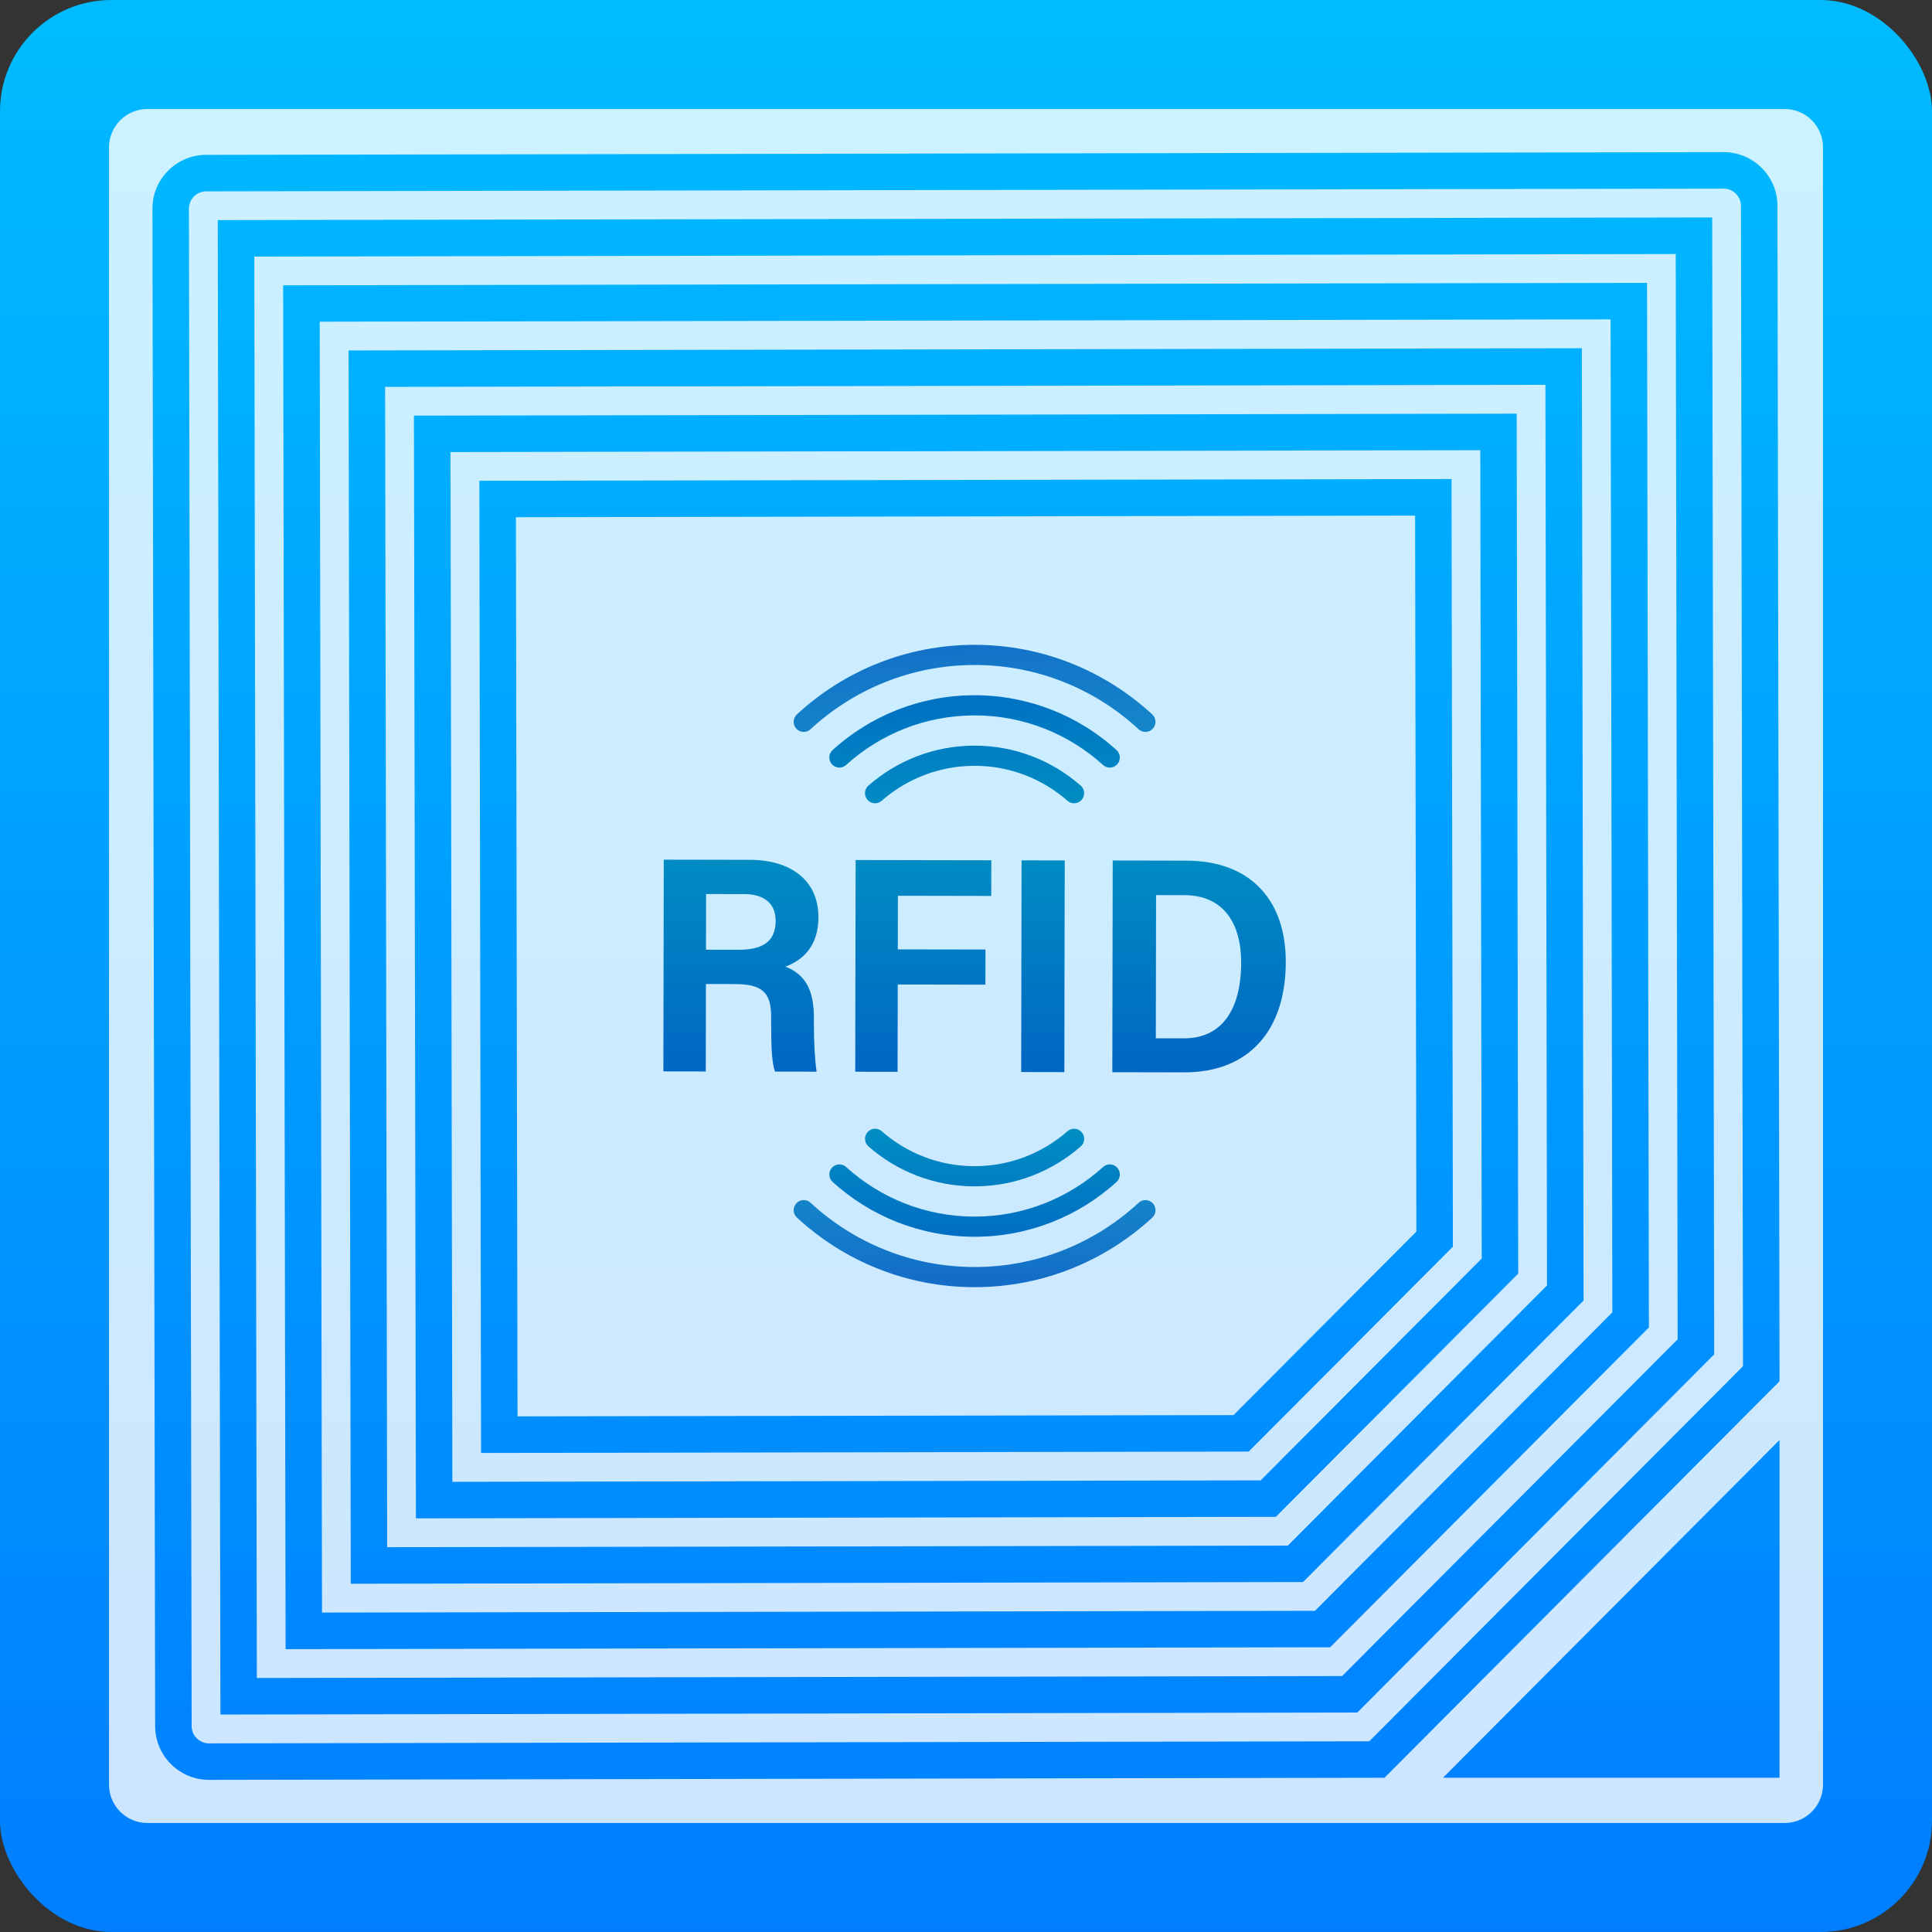
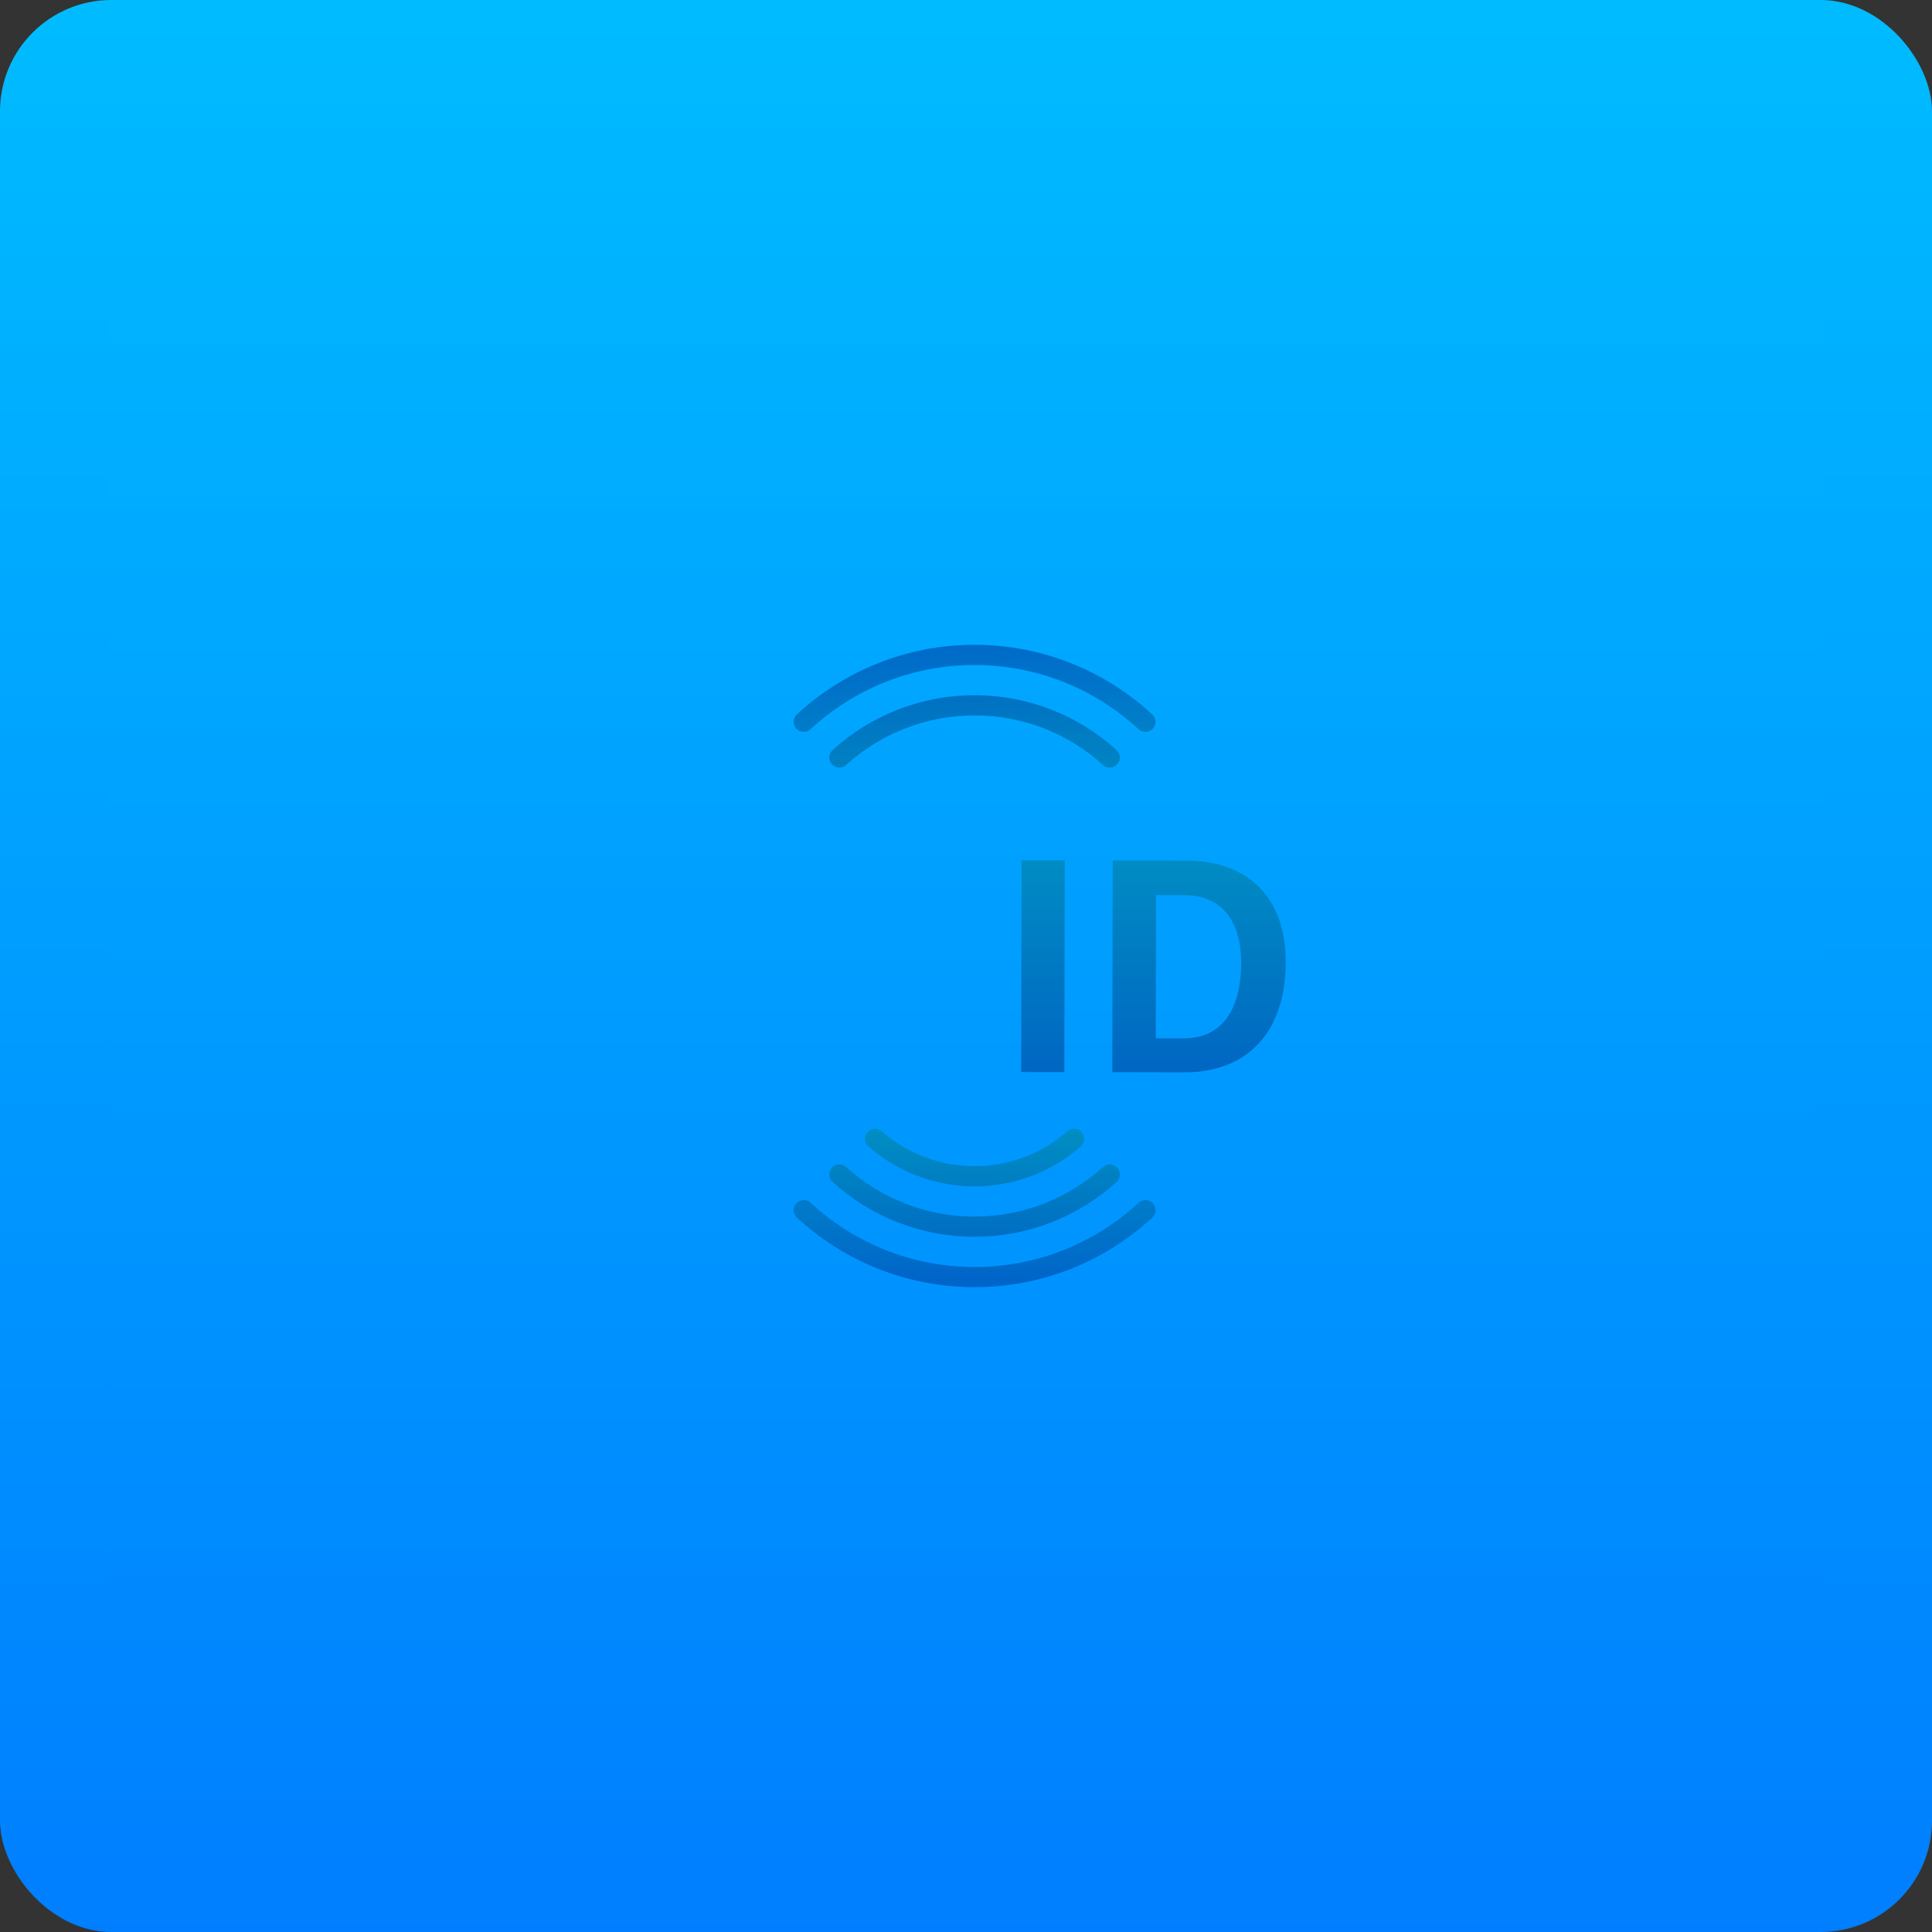
<svg xmlns="http://www.w3.org/2000/svg" xmlns:xlink="http://www.w3.org/1999/xlink" id="Layer_2" viewBox="0 0 1095.1 1095.1">
  <rect x="0" y="0" width="1095.1" height="1095.1" fill="#333333" stroke="none" />
  <defs>
    <style>.cls-1{fill:url(#_åçûìßííûé_ãðàäèåíò_2-4);}.cls-1,.cls-2,.cls-3,.cls-4,.cls-5,.cls-6,.cls-7,.cls-8,.cls-9,.cls-10,.cls-11,.cls-12,.cls-13,.cls-14,.cls-15,.cls-16,.cls-17,.cls-18,.cls-19,.cls-20{stroke-width:0px;}.cls-2{fill:url(#_åçûìßííûé_ãðàäèåíò_4-8);}.cls-3{fill:url(#_åçûìßííûé_ãðàäèåíò_2);}.cls-21{opacity:.9;}.cls-4{fill:url(#_åçûìßííûé_ãðàäèåíò_2-3);}.cls-22{opacity:.2;}.cls-5{fill:url(#_åçûìßííûé_ãðàäèåíò_4-2);}.cls-6{fill:url(#_åçûìßííûé_ãðàäèåíò_2-2);}.cls-7{fill:url(#_åçûìßííûé_ãðàäèåíò_4-7);}.cls-8{fill:url(#_åçûìßííûé_ãðàäèåíò_2-10);}.cls-9{fill:url(#_åçûìßííûé_ãðàäèåíò_4-4);}.cls-10{fill:#fff;}.cls-11{fill:url(#_åçûìßííûé_ãðàäèåíò_2-9);}.cls-12{fill:url(#_åçûìßííûé_ãðàäèåíò_4);}.cls-13{fill:url(#_åçûìßííûé_ãðàäèåíò_4-6);}.cls-14{fill:url(#_åçûìßííûé_ãðàäèåíò_4-9);}.cls-15{fill:url(#_åçûìßííûé_ãðàäèåíò_4-5);}.cls-16{fill:url(#_åçûìßííûé_ãðàäèåíò_2-6);}.cls-17{fill:url(#_åçûìßííûé_ãðàäèåíò_2-7);}.cls-18{fill:url(#_åçûìßííûé_ãðàäèåíò_2-8);}.cls-19{fill:url(#_åçûìßííûé_ãðàäèåíò_4-3);}.cls-20{fill:url(#_åçûìßííûé_ãðàäèåíò_2-5);}</style>
    <linearGradient id="_åçûìßííûé_ãðàäèåíò_4" x1="547.55" y1="-42.46" x2="547.55" y2="1117.81" gradientTransform="translate(1095.1 1095.1) rotate(-180)" gradientUnits="userSpaceOnUse">
      <stop offset="0" stop-color="#00beff" />
      <stop offset="1" stop-color="#007dff" />
    </linearGradient>
    <linearGradient id="_åçûìßííûé_ãðàäèåíò_4-2" x1="547.55" y1="-42.46" x2="547.55" y2="1117.8" gradientTransform="matrix(1,0,0,1,0,0)" xlink:href="#_åçûìßííûé_ãðàäèåíò_4" />
    <linearGradient id="_åçûìßííûé_ãðàäèåíò_4-3" x1="547.54" y1="-42.46" x2="547.54" y2="1117.81" gradientTransform="matrix(1,0,0,1,0,0)" xlink:href="#_åçûìßííûé_ãðàäèåíò_4" />
    <linearGradient id="_åçûìßííûé_ãðàäèåíò_4-4" x1="547.56" y1="-42.46" x2="547.56" y2="1117.81" gradientTransform="matrix(1,0,0,1,0,0)" xlink:href="#_åçûìßííûé_ãðàäèåíò_4" />
    <linearGradient id="_åçûìßííûé_ãðàäèåíò_4-5" x1="547.58" y1="-42.46" x2="547.58" y2="1117.81" gradientTransform="matrix(1,0,0,1,0,0)" xlink:href="#_åçûìßííûé_ãðàäèåíò_4" />
    <linearGradient id="_åçûìßííûé_ãðàäèåíò_4-6" x1="547.6" y1="-42.46" x2="547.6" y2="1117.81" gradientTransform="matrix(1,0,0,1,0,0)" xlink:href="#_åçûìßííûé_ãðàäèåíò_4" />
    <linearGradient id="_åçûìßííûé_ãðàäèåíò_4-7" x1="547.62" y1="-42.46" x2="547.62" y2="1117.81" gradientTransform="matrix(1,0,0,1,0,0)" xlink:href="#_åçûìßííûé_ãðàäèåíò_4" />
    <linearGradient id="_åçûìßííûé_ãðàäèåíò_4-8" x1="913.29" y1="-42.46" x2="913.29" y2="1117.81" gradientTransform="matrix(1,0,0,1,0,0)" xlink:href="#_åçûìßííûé_ãðàäèåíò_4" />
    <linearGradient id="_åçûìßííûé_ãðàäèåíò_4-9" x1="547.55" y1="-23.77" x2="547.55" y2="1110.12" gradientTransform="translate(0 1095.1) rotate(-90)" xlink:href="#_åçûìßííûé_ãðàäèåíò_4" />
    <linearGradient id="_åçûìßííûé_ãðàäèåíò_2" x1="419.96" y1="471.06" x2="419.96" y2="628.02" gradientUnits="userSpaceOnUse">
      <stop offset="0" stop-color="#0091c3" />
      <stop offset="1" stop-color="#0060c3" />
    </linearGradient>
    <linearGradient id="_åçûìßííûé_ãðàäèåíò_2-2" x1="523.34" y1="471.06" x2="523.34" y2="628.02" xlink:href="#_åçûìßííûé_ãðàäèåíò_2" />
    <linearGradient id="_åçûìßííûé_ãðàäèåíò_2-3" x1="591.17" y1="471.06" x2="591.17" y2="628.02" xlink:href="#_åçûìßííûé_ãðàäèåíò_2" />
    <linearGradient id="_åçûìßííûé_ãðàäèåíò_2-4" x1="679.65" y1="471.06" x2="679.65" y2="628.02" xlink:href="#_åçûìßííûé_ãðàäèåíò_2" />
    <linearGradient id="_åçûìßííûé_ãðàäèåíò_2-5" x1="552.41" y1="635.07" x2="552.41" y2="726.78" xlink:href="#_åçûìßííûé_ãðàäèåíò_2" />
    <linearGradient id="_åçûìßííûé_ãðàäèåíò_2-6" x1="552.41" y1="635.07" x2="552.41" y2="726.78" xlink:href="#_åçûìßííûé_ãðàäèåíò_2" />
    <linearGradient id="_åçûìßííûé_ãðàäèåíò_2-7" x1="552.41" y1="635.07" x2="552.41" y2="726.78" xlink:href="#_åçûìßííûé_ãðàäèåíò_2" />
    <linearGradient id="_åçûìßííûé_ãðàäèåíò_2-8" x1="553.21" y1="466.08" x2="547.92" y2="356.74" xlink:href="#_åçûìßííûé_ãðàäèåíò_2" />
    <linearGradient id="_åçûìßííûé_ãðàäèåíò_2-9" x1="554.19" y1="466.04" x2="548.9" y2="356.7" xlink:href="#_åçûìßííûé_ãðàäèåíò_2" />
    <linearGradient id="_åçûìßííûé_ãðàäèåíò_2-10" x1="555.17" y1="465.99" x2="549.87" y2="356.65" xlink:href="#_åçûìßííûé_ãðàäèåíò_2" />
  </defs>
  <g id="_ëîé_1">
    <rect class="cls-12" width="1095.1" height="1095.1" rx="63.09" ry="63.09" transform="translate(1095.1 1095.1) rotate(180)" />
-     <path class="cls-10" d="m83.54,61.79h928.01c12,0,21.75,9.75,21.75,21.75v928.01c0,12-9.75,21.75-21.75,21.75H83.54c-12,0-21.75-9.75-21.75-21.75V83.54c0-12,9.75-21.75,21.75-21.75Z" transform="translate(1095.1 0) rotate(90)" />
    <path class="cls-5" d="m118.45,1008.86h.05l666.25-1.19,223.93-224.73-1.19-666.25c-.01-8.15-3.2-15.8-8.97-21.55-5.76-5.74-13.4-8.9-21.53-8.9h-.06l-860.08,1.54c-8.15.01-15.8,3.2-21.55,8.97-5.75,5.77-8.91,13.44-8.9,21.58l1.54,860.08c.03,16.8,13.71,30.45,30.5,30.45Zm657.7-21.86l-657.68,1.18h-.02c-5.41,0-9.81-4.39-9.82-9.8l-1.54-860.08c0-2.62,1.01-5.09,2.86-6.95,1.85-1.86,4.31-2.88,6.94-2.89l860.08-1.54c2.66-.02,5.09,1.01,6.95,2.86,1.86,1.85,2.88,4.31,2.89,6.94l1.17,657.68-211.84,212.59Z" />
    <path class="cls-19" d="m124.94,971.84l644.42-1.15,202.29-203.02-1.15-644.42-847.07,1.51,1.51,847.08Zm635.81-21.82l-615.17,1.1-1.44-805.7,805.7-1.44,1.1,615.17-190.2,190.88Z" />
    <path class="cls-9" d="m161.88,934.77l592.09-1.06,180.66-181.3-1.06-592.09-773.07,1.38,1.38,773.07Zm583.48-21.73l-562.84,1-1.3-731.7,731.7-1.31,1,562.84-168.56,169.16Z" />
    <path class="cls-15" d="m198.82,897.7l539.76-.96,159.02-159.59-.96-539.76-699.07,1.25,1.25,699.06Zm531.15-21.63l-510.51.91-1.17-657.69,657.69-1.17.91,510.51-146.92,147.45Z" />
    <path class="cls-13" d="m235.75,860.64l487.43-.87,137.38-137.87-.87-487.43-625.06,1.12,1.12,625.06Zm478.83-21.54l-458.18.82-1.04-583.69,583.69-1.04.82,458.18-125.29,125.73Z" />
    <path class="cls-7" d="m272.69,823.57l435.1-.78,115.75-116.16-.78-435.1-551.06.98.98,551.06Zm426.5-21.45l-405.85.72-.91-509.68,509.68-.91.72,405.85-103.65,104.02Z" />
    <path class="cls-2" d="m817.91,1007.67h190.77v-191.45l-190.77,191.45Z" />
    <g class="cls-22">
      <path class="cls-14" d="m83.54,61.79h928.01c12,0,21.75,9.75,21.75,21.75v928.01c0,12-9.75,21.75-21.75,21.75H83.54c-12,0-21.75-9.75-21.75-21.75V83.54c0-12,9.75-21.75,21.75-21.75Z" transform="translate(1095.1 0) rotate(90)" />
    </g>
-     <path class="cls-3" d="m400.13,557.75l-.09,49.57-24.02-.04.22-120,48.88.09c22.65.04,38.82,11.31,38.78,32.53-.03,16.36-8.67,24.21-18.71,28.03,11.89,4.63,16.16,14.04,16.13,28.93v3.12c-.03,10.63.57,20.72,1.54,27.46l-23.58-.04c-1.72-5.04-2.21-13.11-2.18-27.86v-3.16c.03-13.74-4.96-18.56-20.64-18.59l-16.33-.03Zm.04-19.42l18.26.03c11.63.02,21.21-3.08,21.23-16.35.02-11.1-8-15.21-17.8-15.22l-21.63-.04-.06,31.58Z" />
-     <path class="cls-6" d="m485,487.48l76.9.14-.04,20.21-52.9-.1-.06,30.4,49.69.09-.04,19.91-49.69-.09-.09,49.48-24-.04.22-120Z" />
    <path class="cls-4" d="m603.51,487.7l-.22,120-24.46-.05.22-120,24.46.05Z" />
    <path class="cls-1" d="m630.71,487.75l41.7.08c36.47.07,56.47,22.42,56.4,57.57-.07,39-21.18,62.5-57.57,62.43l-40.75-.08.22-120Zm24.43,100.78l15.88.03c21.24.04,32.45-15.85,32.5-42.84.04-22.3-9.96-38.28-32.18-38.32l-16.05-.03-.15,81.15Z" />
    <path class="cls-20" d="m552.42,661.03c-20.15,0-38.59-7.49-52.67-19.84-2.25-1.97-5.64-1.86-7.76.26h0c-2.33,2.34-2.23,6.17.25,8.34,16.09,14.1,37.16,22.66,60.19,22.66,23.02,0,44.09-8.56,60.18-22.66,2.48-2.17,2.58-6,.25-8.33h0c-2.12-2.13-5.51-2.24-7.76-.27-14.08,12.34-32.52,19.83-52.67,19.83Z" />
    <path class="cls-16" d="m552.42,689.6c-28,0-53.56-10.66-72.84-28.13-2.24-2.03-5.68-1.93-7.82.21h0c-2.32,2.33-2.21,6.11.22,8.31,21.3,19.28,49.52,31.03,80.44,31.03s59.14-11.75,80.44-31.02c2.43-2.2,2.54-5.99.22-8.31h0c-2.14-2.15-5.58-2.25-7.82-.22-19.28,17.47-44.83,28.12-72.83,28.12Z" />
    <g class="cls-21">
      <path class="cls-17" d="m552.42,718.17c-35.88,0-68.59-13.85-93.05-36.49-2.22-2.05-5.69-1.92-7.83.22h0c-2.3,2.3-2.21,6.06.19,8.27,26.49,24.46,61.88,39.43,100.7,39.43,38.81,0,74.2-14.96,100.69-39.42,2.39-2.21,2.49-5.96.19-8.27h0c-2.14-2.14-5.61-2.28-7.83-.22-24.47,22.63-57.17,36.48-93.05,36.48Z" />
    </g>
-     <path class="cls-18" d="m552.41,434.07c20.15,0,38.59,7.49,52.67,19.84,2.25,1.97,5.64,1.86,7.76-.26h0c2.33-2.34,2.23-6.17-.25-8.34-16.09-14.1-37.16-22.66-60.19-22.66-23.02,0-44.09,8.56-60.18,22.66-2.48,2.17-2.58,6-.25,8.33h0c2.12,2.13,5.51,2.24,7.76.27,14.08-12.34,32.52-19.83,52.67-19.83Z" />
    <path class="cls-11" d="m552.41,405.5c28,0,53.56,10.66,72.84,28.13,2.24,2.03,5.68,1.93,7.82-.21h0c2.32-2.33,2.21-6.11-.22-8.31-21.3-19.28-49.52-31.03-80.44-31.03s-59.14,11.75-80.44,31.02c-2.43,2.2-2.54,5.99-.22,8.31h0c2.14,2.15,5.58,2.25,7.82.22,19.28-17.47,44.83-28.12,72.83-28.12Z" />
    <g class="cls-21">
      <path class="cls-8" d="m552.41,376.93c35.88,0,68.59,13.85,93.05,36.49,2.22,2.05,5.69,1.92,7.83-.22h0c2.3-2.3,2.21-6.06-.19-8.27-26.49-24.46-61.88-39.43-100.7-39.43-38.81,0-74.2,14.96-100.69,39.42-2.39,2.21-2.49,5.96-.19,8.27h0c2.14,2.14,5.61,2.28,7.83.22,24.47-22.63,57.17-36.48,93.05-36.48Z" />
    </g>
  </g>
</svg>